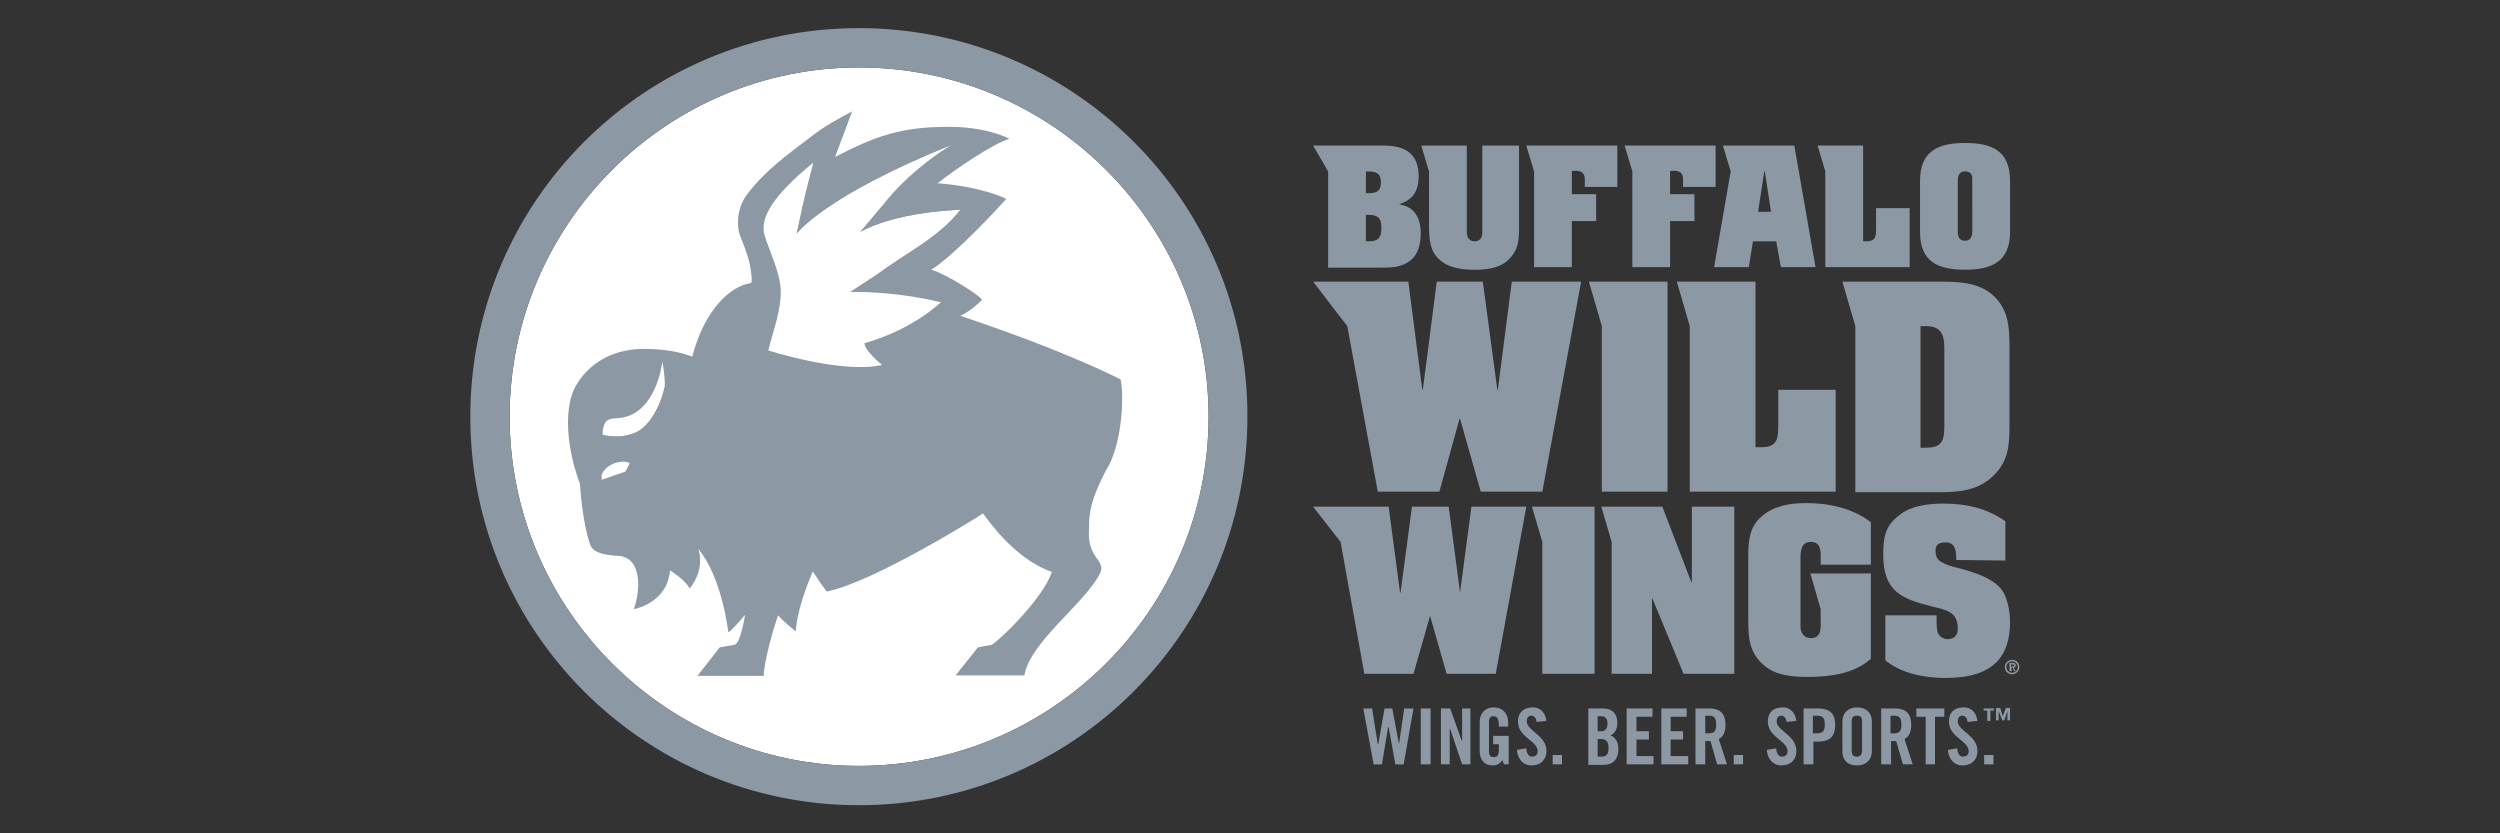
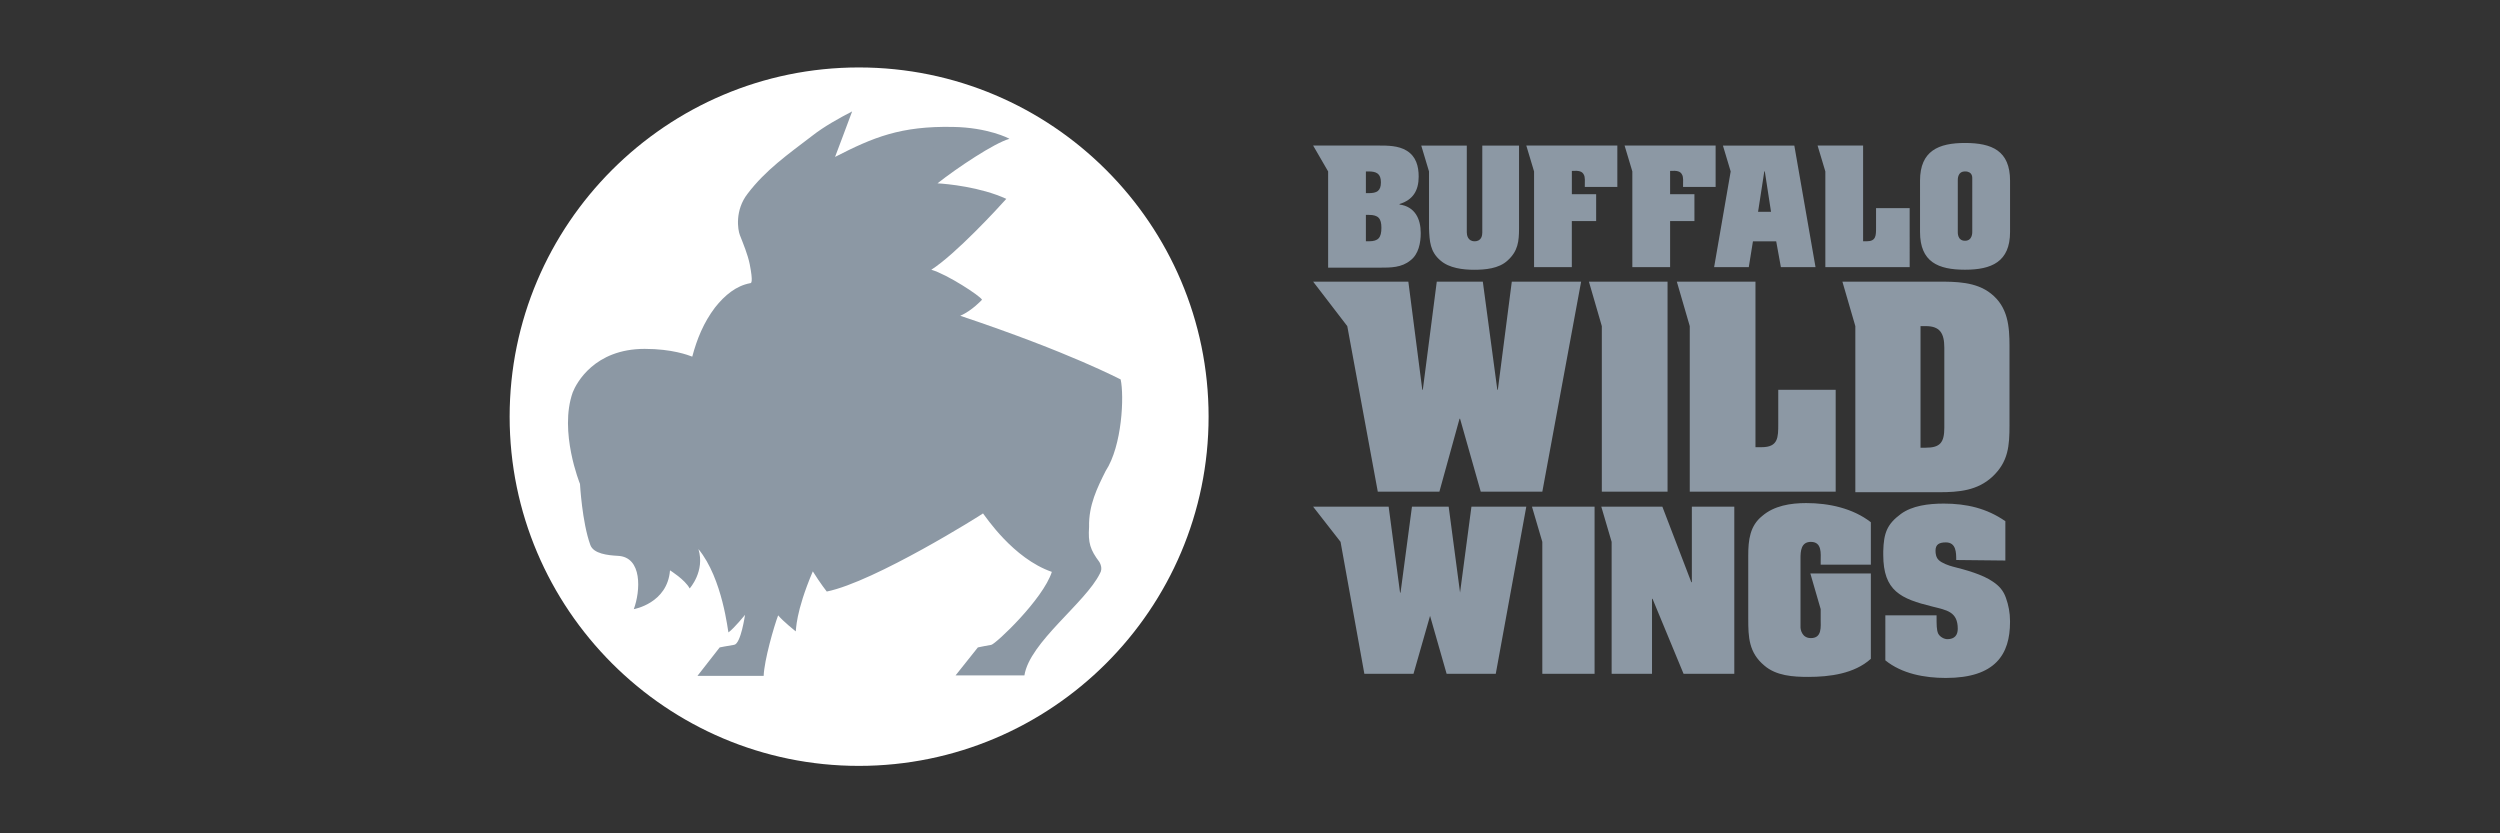
<svg xmlns="http://www.w3.org/2000/svg" width="96" height="32" fill="none">
  <rect width="100%" height="100%" fill="#333333" stroke="none" />
  <g clip-path="url(#clip0)">
-     <path d="M53.165 27.206h.298l.258 1.37.2-1.37h.357l-.378 2.146h-.318l-.258-1.43h-.02l-.238 1.43h-.318l-.397-2.146h.337l.219 1.37h.02l.238-1.37zM54.934 27.205h-.377v2.146h.377v-2.146zM55.331 29.351v-2.146h.358l.437 1.232h.02v-1.232h.318v2.146h-.318L55.689 28h-.02v1.351h-.338zM57.337 28.258h.596v1.093h-.179l-.06-.159c-.119.14-.198.199-.377.199-.298 0-.497-.199-.497-.557v-1.112c0-.298.18-.556.537-.556.377 0 .556.258.556.596v.139h-.358c0-.318-.06-.398-.218-.398-.1 0-.16.06-.16.239v1.112c0 .14.04.219.18.219.159 0 .198-.08.198-.298v-.199h-.218v-.318zM59.006 27.722c-.02-.179-.12-.239-.199-.239-.119 0-.178.08-.178.219 0 .358.754.536.754 1.132 0 .358-.238.557-.576.557-.338 0-.536-.278-.556-.596l.358-.06c.02.219.099.318.218.318.12 0 .219-.06.219-.199 0-.417-.755-.536-.755-1.152 0-.338.218-.537.576-.537.298 0 .477.22.516.517l-.377.04zM59.98 28.993h-.358v.358h.358v-.358zM60.973 27.205h.556c.397 0 .576.199.576.577 0 .178-.08.377-.258.456.179.08.298.239.298.517 0 .358-.16.616-.576.616h-.577v-2.166h-.02zm.377.875h.14c.138 0 .238-.1.238-.279 0-.198-.08-.298-.239-.298h-.139v.576zm0 .973h.16c.198 0 .257-.12.257-.338 0-.218-.08-.337-.298-.337h-.119v.675zM62.463 29.351v-2.146h.993v.318h-.616v.556h.477v.318h-.477v.636h.656v.318h-1.033zM63.795 29.351v-2.146h.973v.318h-.615v.556h.476v.318h-.477v.636h.676v.318h-1.033zM65.483 29.351h-.377v-2.146h.516c.417 0 .636.18.636.636 0 .338-.14.477-.258.537l.317.973h-.377l-.258-.894h-.2v.894zm0-1.192h.139c.199 0 .278-.08.278-.338s-.08-.338-.278-.338h-.14v.676zM66.934 28.993h-.358v.358h.358v-.358zM68.603 27.722c-.02-.179-.12-.239-.2-.239-.118 0-.178.08-.178.219 0 .358.755.536.755 1.132 0 .358-.238.557-.576.557-.338 0-.536-.278-.556-.596l.357-.06c.02.219.1.318.219.318s.218-.06.218-.199c0-.417-.755-.536-.755-1.152 0-.338.2-.537.577-.537.298 0 .476.22.516.517l-.377.04zM69.258 29.351v-2.146h.536c.457 0 .676.18.676.636 0 .457-.219.636-.676.636h-.159v.874h-.377zm.357-1.192h.14c.238 0 .317-.08.317-.338s-.08-.338-.318-.338h-.139v.676zM70.748 27.722c0-.298.179-.556.556-.556.398 0 .576.238.576.556v1.112c0 .298-.178.557-.576.557-.397 0-.556-.239-.556-.557v-1.112zm.358 1.092c0 .16.04.239.198.239.14 0 .199-.08.199-.239v-1.092c0-.16-.04-.239-.199-.239s-.198.08-.198.239v1.092zM72.596 29.351h-.358v-2.146h.517c.417 0 .636.18.636.636 0 .338-.14.477-.259.537l.318.973h-.377l-.259-.894h-.198v.894h-.02zm0-1.192h.139c.199 0 .278-.08.278-.338s-.08-.338-.278-.338h-.14v.676zM73.947 27.523h-.358v-.318h1.073v.318h-.358v1.828h-.358v-1.828zM75.556 27.722c-.02-.179-.12-.239-.199-.239-.12 0-.179.08-.179.219 0 .358.755.536.755 1.132 0 .358-.238.557-.576.557-.338 0-.536-.278-.556-.596l.357-.06c.02.219.1.318.219.318.12 0 .219-.06.219-.199 0-.417-.755-.536-.755-1.152 0-.338.198-.537.576-.537.298 0 .477.22.516.517l-.377.04zM76.549 28.993h-.358v.358h.358v-.358zM76.57 27.285h-.14v.397h-.119v-.397h-.14v-.08h.398v.08zm.337.218l.12-.318h.158v.477h-.1v-.357l-.118.357h-.08l-.139-.357v.357h-.1v-.477h.16l.099.318zM76.986 25.616c0-.16.14-.278.278-.278.14 0 .279.099.279.278 0 .159-.14.278-.279.278s-.278-.1-.278-.278zm.278-.219a.22.22 0 00-.218.219c0 .119.1.218.218.218.12 0 .219-.099.219-.218a.22.22 0 00-.219-.219zm-.04.378h-.059v-.318h.12c.079 0 .118.02.118.1 0 .059-.04.079-.079.079l.08.139h-.06l-.06-.14h-.04v.14h-.02zm0-.18h.06c.04 0 .06-.019.06-.039s-.02-.04-.06-.04h-.06v.08z" fill="#8C98A4" />
    <path d="M32.98 29.41c-7.39 0-13.41-6.02-13.41-13.41 0-7.39 6.02-13.41 13.41-13.41 7.41 0 13.43 6.02 13.43 13.41 0 7.39-6.02 13.41-13.43 13.41z" fill="#fff" />
-     <path d="M32.98 1.08c-8.245 0-14.92 6.675-14.92 14.92 0 8.245 6.675 14.92 14.92 14.92 8.245 0 14.92-6.675 14.92-14.92.02-8.245-6.675-14.92-14.92-14.92zm0 28.33c-7.39 0-13.41-6.02-13.41-13.41 0-7.39 6.02-13.41 13.41-13.41 7.41 0 13.43 6.02 13.43 13.41 0 7.39-6.02 13.41-13.43 13.41z" fill="#8C98A4" />
    <path d="M42.457 18.086c.636-.973.715-2.88.576-3.516-.02 0-1.887-1.014-6.159-2.444.457-.199.835-.616.835-.616-.06-.14-1.332-.974-1.947-1.152.933-.596 2.563-2.365 2.88-2.722-.993-.457-2.284-.576-2.642-.596.755-.596 2.185-1.55 2.762-1.709-.02-.02-.835-.437-2.166-.457-2.007-.04-3.06.397-4.53 1.152 0 0 .556-1.47.656-1.748-.497.258-1.073.576-1.53.934-.934.715-1.788 1.311-2.483 2.225-.497.636-.378 1.39-.298 1.59.139.357.298.735.377 1.112.14.715.06.735.02.735-.537.1-.974.457-1.351.934-.437.576-.695 1.212-.874 1.887-.16-.06-.775-.298-1.828-.298-1.927 0-2.622 1.312-2.762 1.67-.536 1.51.279 3.516.279 3.516s.079 1.47.397 2.344c.12.338.675.397 1.053.417.953.04.874 1.351.616 2.047 0 0 1.291-.219 1.39-1.49 0 0 .577.357.755.695 0 0 .596-.656.338-1.51.934 1.133 1.133 3.199 1.152 3.199.239-.18.636-.676.636-.676s-.159 1.113-.417 1.152c-.258.04-.556.1-.556.1l-.854 1.093h2.543c.02-.596.397-1.908.556-2.325.198.238.655.596.675.616.02-.04-.02-.715.656-2.305.298.477.536.775.536.775 1.848-.377 5.96-2.96 6-3 .1.12 1.153 1.729 2.643 2.245-.338 1.053-2.146 2.762-2.325 2.802-.04 0-.516.099-.516.099l-.855 1.073h2.643c.198-1.272 2.344-2.782 2.9-3.914.12-.199 0-.398-.02-.437-.357-.477-.437-.735-.397-1.351-.02-.835.318-1.51.636-2.146z" fill="#8C98A4" />
-     <path d="M23.9 17.729c-.338.02-.655.178-.794.496v.199l.913-.318.16-.318c-.1-.06-.2-.06-.279-.06z" fill="#fff" />
    <path d="M31.629 20.967c.278.437.477.715.497.715 1.669-.338 4.688-2.225 4.728-2.265l-5.225 1.55zM33.734 10.517l-1.092.715s1.609-.06 3.496.397c0 0-.914-.854-2.404-1.112z" fill="#8C98A4" />
-     <path d="M36.874 8.053c-2.702.12-3.835.854-3.835.854l.815-.973c.517-.676 1.35-1.53 2.662-2.364-4.907 1.986-5.92 3.397-5.92 3.397l.258-1.212c.04-.219.318-1.272.377-1.51-1.609 1.311-2.066 2.166-1.867 2.801.12.437.596 1.411.616 2.087.02.774-.259 1.45-.477 2.324 0 0 2.841.914 4.37.556 0 0-.675-.536-.675-.834 1.947-.556 2.92-1.59 2.94-1.57-1.887-.457-3.496-.397-3.496-.397l1.093-.715c1.053-.795 2.285-1.351 3.139-2.444z" fill="#fff" />
    <path d="M30.855 7.775c1.848-1.152 3.397-1.689 4.41-1.967.795-.199 1.252-.238 1.252-.238-4.907 1.986-5.92 3.397-5.92 3.397l.258-1.192zM33.854 7.934s1.629-.179 3.02.119c-2.703.12-3.835.854-3.835.854l.815-.973z" fill="#8C98A4" />
-     <path d="M24.397 16.616c.517-.219.974-1.013 1.133-1.788 0-.537-.1-.934-.1-.934 0 .08-.258 2.106-1.748 2.166-.358.02-.477.08-.537.496v.16c.358.059.756.099 1.252-.1z" fill="#fff" />
    <path d="M23.523 17.172s1.252.18 1.669-.636c.357-.655.338-1.629.338-1.708-.16.775-.596 1.57-1.133 1.788-.496.199-.894.159-1.252.08 0 .02.04.397.378.476zM52.45 9.265h.12c.357 0 .476-.14.476-.517 0-.357-.119-.496-.477-.496h-.119v1.013zm0-1.848h.1c.318 0 .477-.08.477-.417 0-.338-.18-.417-.477-.417h-.1v.834zM51 10.258V6.583l-.576-.994h2.503c.358 0 .775 0 1.093.199.357.219.457.596.457.993 0 .537-.219.894-.735 1.053v.02c.596.08.814.557.814 1.093 0 .377-.08.815-.397 1.053-.338.278-.755.278-1.172.278H51v-.02zM72.04 7.993v.755c0 .298 0 .517-.358.517h-.139V5.589h-1.748l.298.994v3.675h3.238V7.993H72.04zM75.179 8.887c0 .04-.02.358.278.358.298 0 .278-.338.278-.358V6.861c0-.04.02-.278-.278-.278-.298 0-.278.318-.278.357v1.947zm2.007.02c0 1.152-.716 1.45-1.729 1.45-1.033 0-1.728-.297-1.728-1.45V6.94c0-1.152.715-1.45 1.728-1.45 1.033 0 1.729.298 1.729 1.45v1.967zM65.88 7.199v-1.61h-3.496l.298.994v3.675h1.45V8.49h.934V7.457h-.934v-.894c.278-.02.397.02.457.139.06.1.04.258.04.477h1.251v.02zM62.106 7.199v-1.61H58.61l.298.994v3.675h1.45V8.49h.934V7.457h-.933v-.894c.278-.02.397.02.457.139.06.1.04.258.04.477h1.251v.02zM56.92 5.59v3.337c0 .1-.02.338-.297.338-.259 0-.298-.239-.298-.338V5.59h-1.749l.298.994v2.185c.02.497.04.894.437 1.232.338.298.874.358 1.292.358.417 0 .953-.04 1.291-.358.397-.358.437-.735.437-1.232V5.59h-1.41zM67.51 8.132l.239-1.55h.02l.238 1.55h-.497zM68.9 5.59H66.16l.298.994-.636 3.675h1.331l.16-.993h.893l.18.993h1.33l-.814-4.669zM68.285 14.967v1.311c0 .517 0 .894-.636.894h-.239v-6.357h-3.02l.497 1.708v6.358h5.603v-3.914h-2.205zM61.51 12.523l-.496-1.708h3.02v8.066H61.51v-6.358zM73.748 17.192h.199c.556 0 .715-.199.715-.775v-3.06c0-.576-.179-.834-.715-.834h-.199v4.669zm.656-6.377c.695 0 1.47 0 2.046.456.656.517.715 1.252.715 2.027v3.02c0 .794-.04 1.41-.655 1.986-.577.537-1.292.597-2.047.597h-3.218v-6.378l-.497-1.708h3.656zM58.053 10.815l-.536 4.152h-.02l-.557-4.152h-1.768l-.536 4.152h-.02l-.536-4.152h-3.656l1.311 1.708 1.172 6.358h2.365l.774-2.802h.02l.795 2.802h2.364l1.49-8.066h-2.662zM56.503 19.457l-.437 3.298-.437-3.298h-1.41l-.438 3.298h-.02l-.437-3.298h-2.9l1.053 1.35.914 5.067h1.887l.636-2.225.636 2.225h1.887l1.172-6.417h-2.106zM59.225 20.808l-.397-1.351h2.404v6.417h-2.007v-5.066zM64.947 22.357h.02v-2.9h1.63v6.417h-1.948l-1.192-2.88h-.02v2.88h-1.55v-5.066l-.397-1.351h2.345l1.112 2.9zM71.841 21.682h-1.927v-.14c0-.277.06-.734-.377-.734-.378 0-.398.357-.398.636v2.642c0 .06.04.417.398.417.437 0 .377-.437.377-.735v-.378l-.397-1.37h2.324v3.278c-.635.576-1.589.695-2.404.695-.576 0-1.231-.04-1.688-.437-.596-.497-.616-1.093-.616-1.788v-2.444c0-.576.06-1.132.536-1.51.457-.397 1.093-.496 1.689-.496.874 0 1.788.198 2.483.735v1.629zM75.119 21.503c0-.278 0-.675-.398-.675-.258 0-.397.079-.397.317 0 .12.02.259.12.358.118.12.397.218.555.258.477.12 1.133.298 1.53.576.239.16.398.338.497.616.1.278.159.576.159.894v.04c0 1.232-.556 2.146-2.464 2.146-.814 0-1.688-.16-2.324-.676V23.63h1.967c0 .377 0 .556.06.695.059.12.218.219.357.219.278 0 .397-.16.397-.398 0-.655-.417-.715-.973-.854-1.212-.298-1.888-.596-1.888-1.987v-.139c.02-.695.14-1.033.676-1.43.437-.318 1.053-.398 1.649-.398.874 0 1.649.18 2.364.676v1.51l-1.887-.02z" fill="#8C98A4" />
  </g>
  <defs>
    <clipPath id="clip0">
      <path fill="#fff" transform="translate(18 1)" d="M0 0h59.603v30H0z" />
    </clipPath>
  </defs>
</svg>